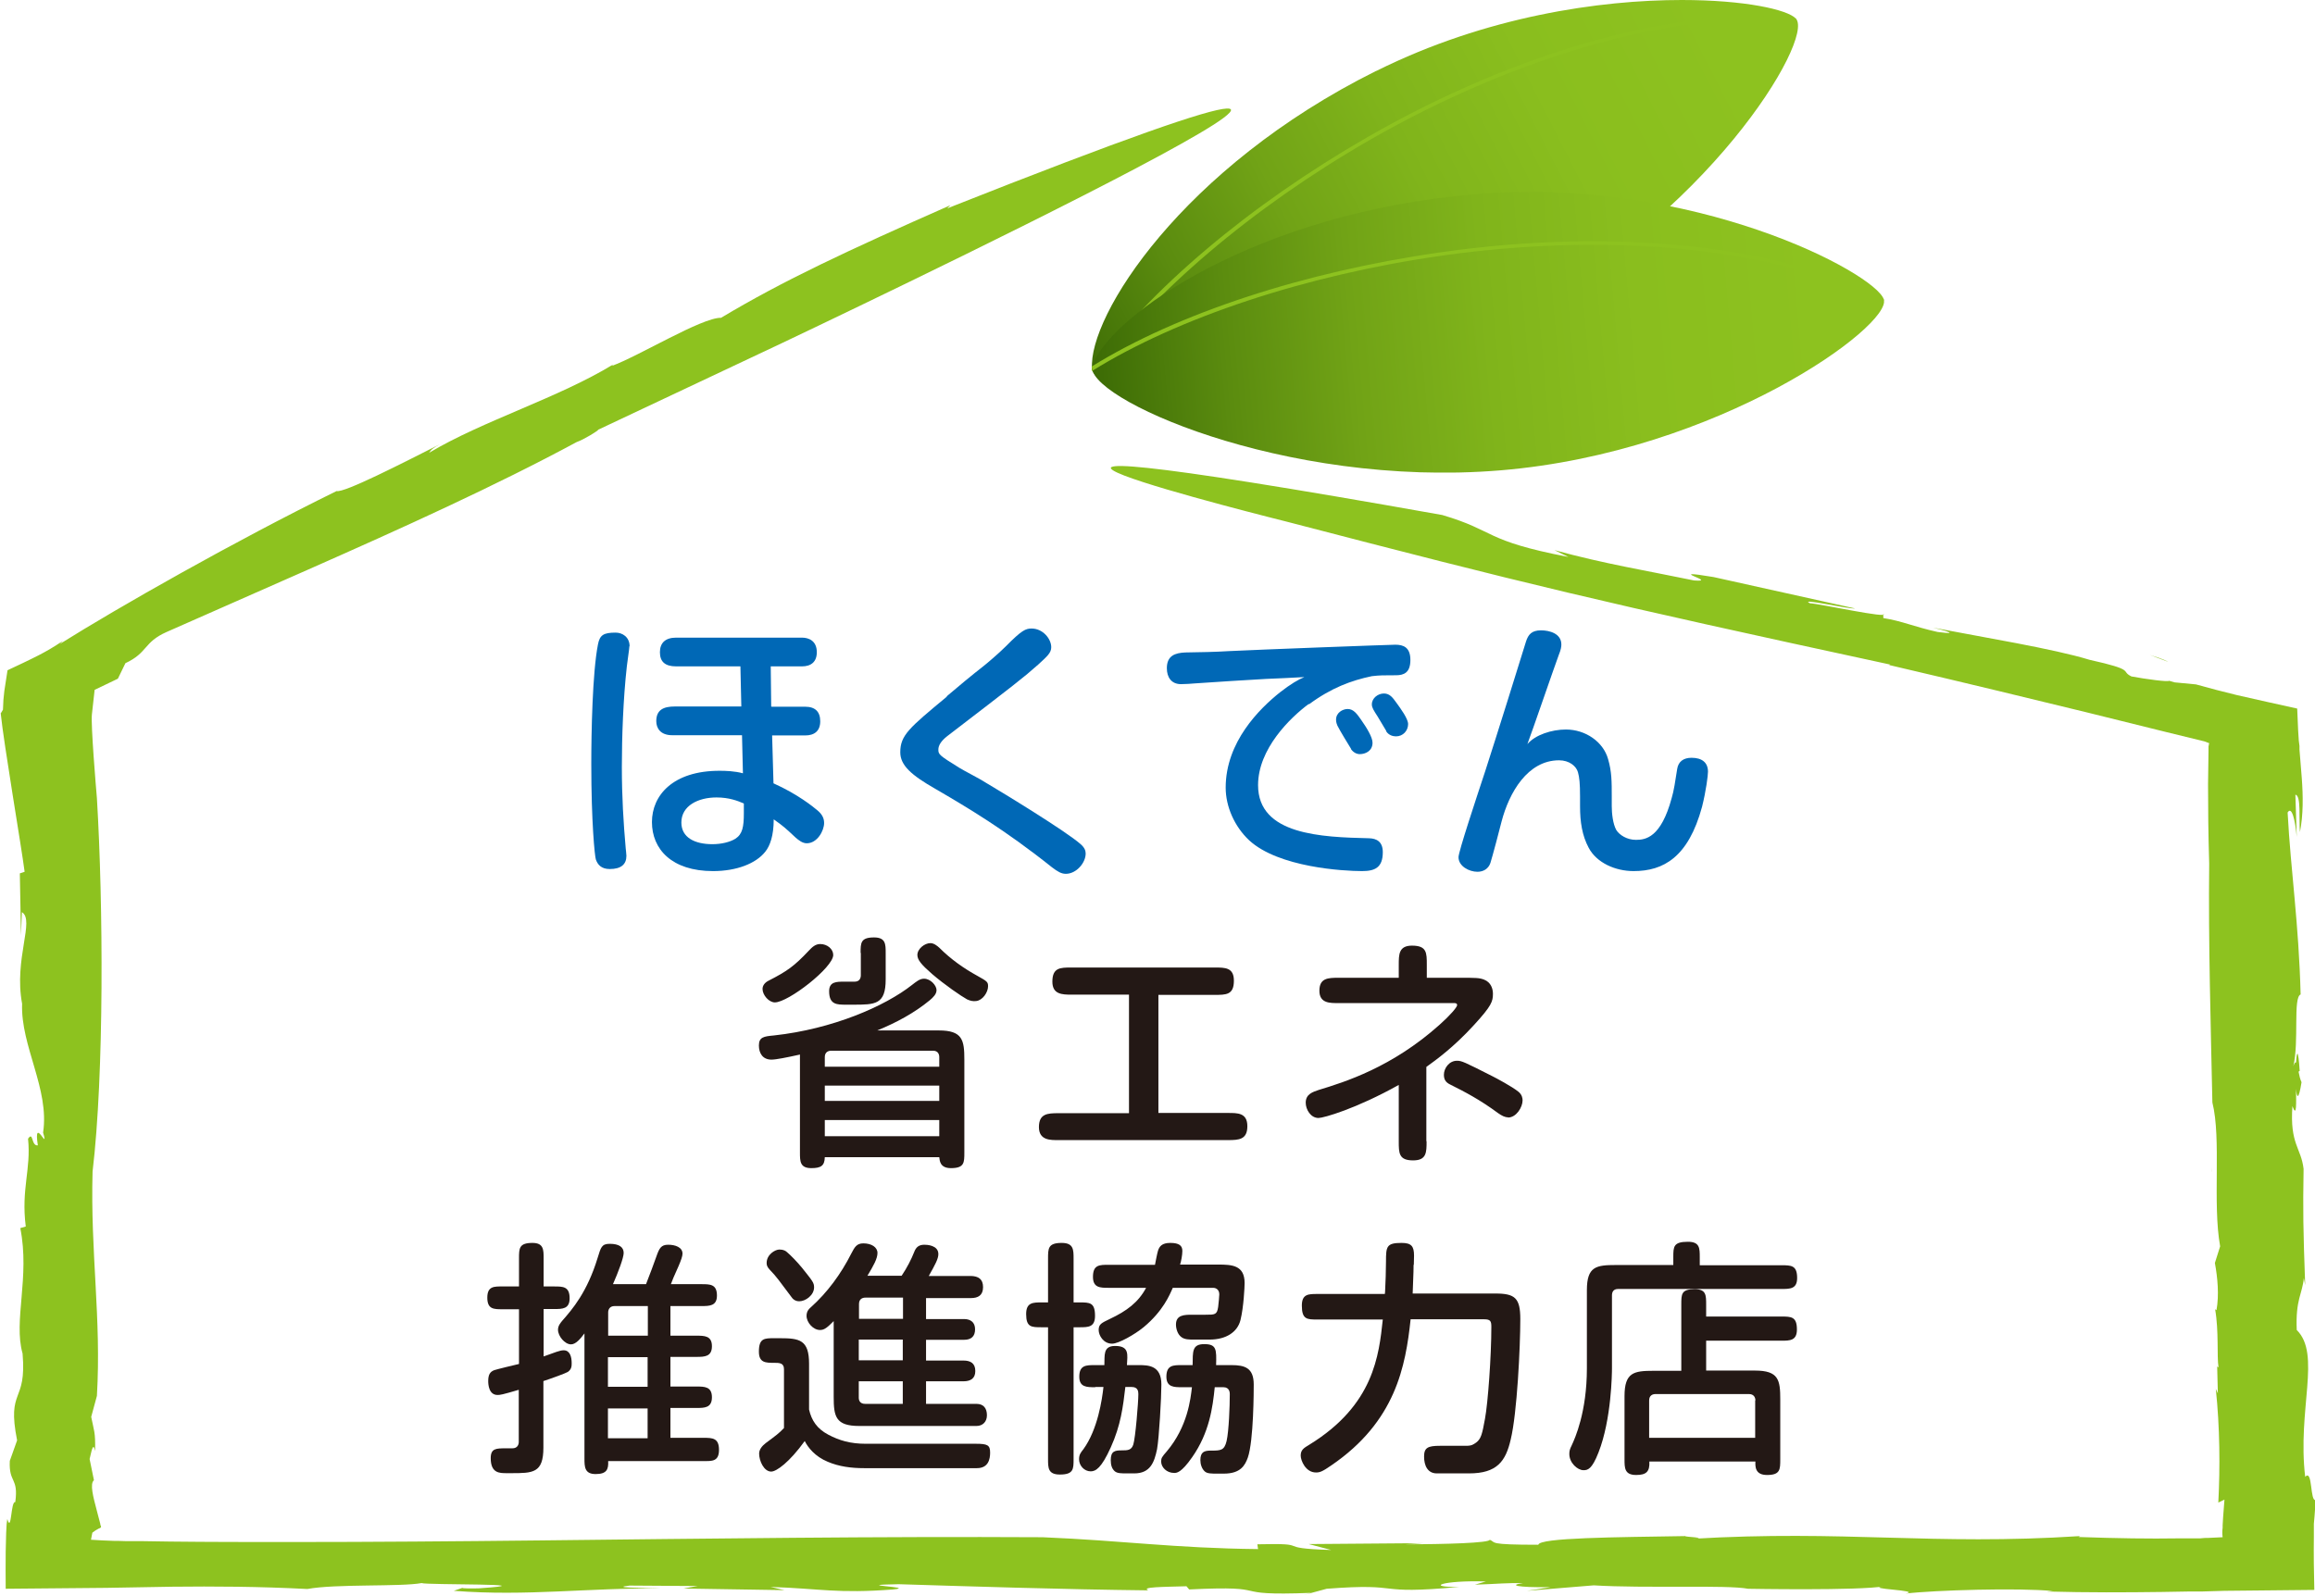
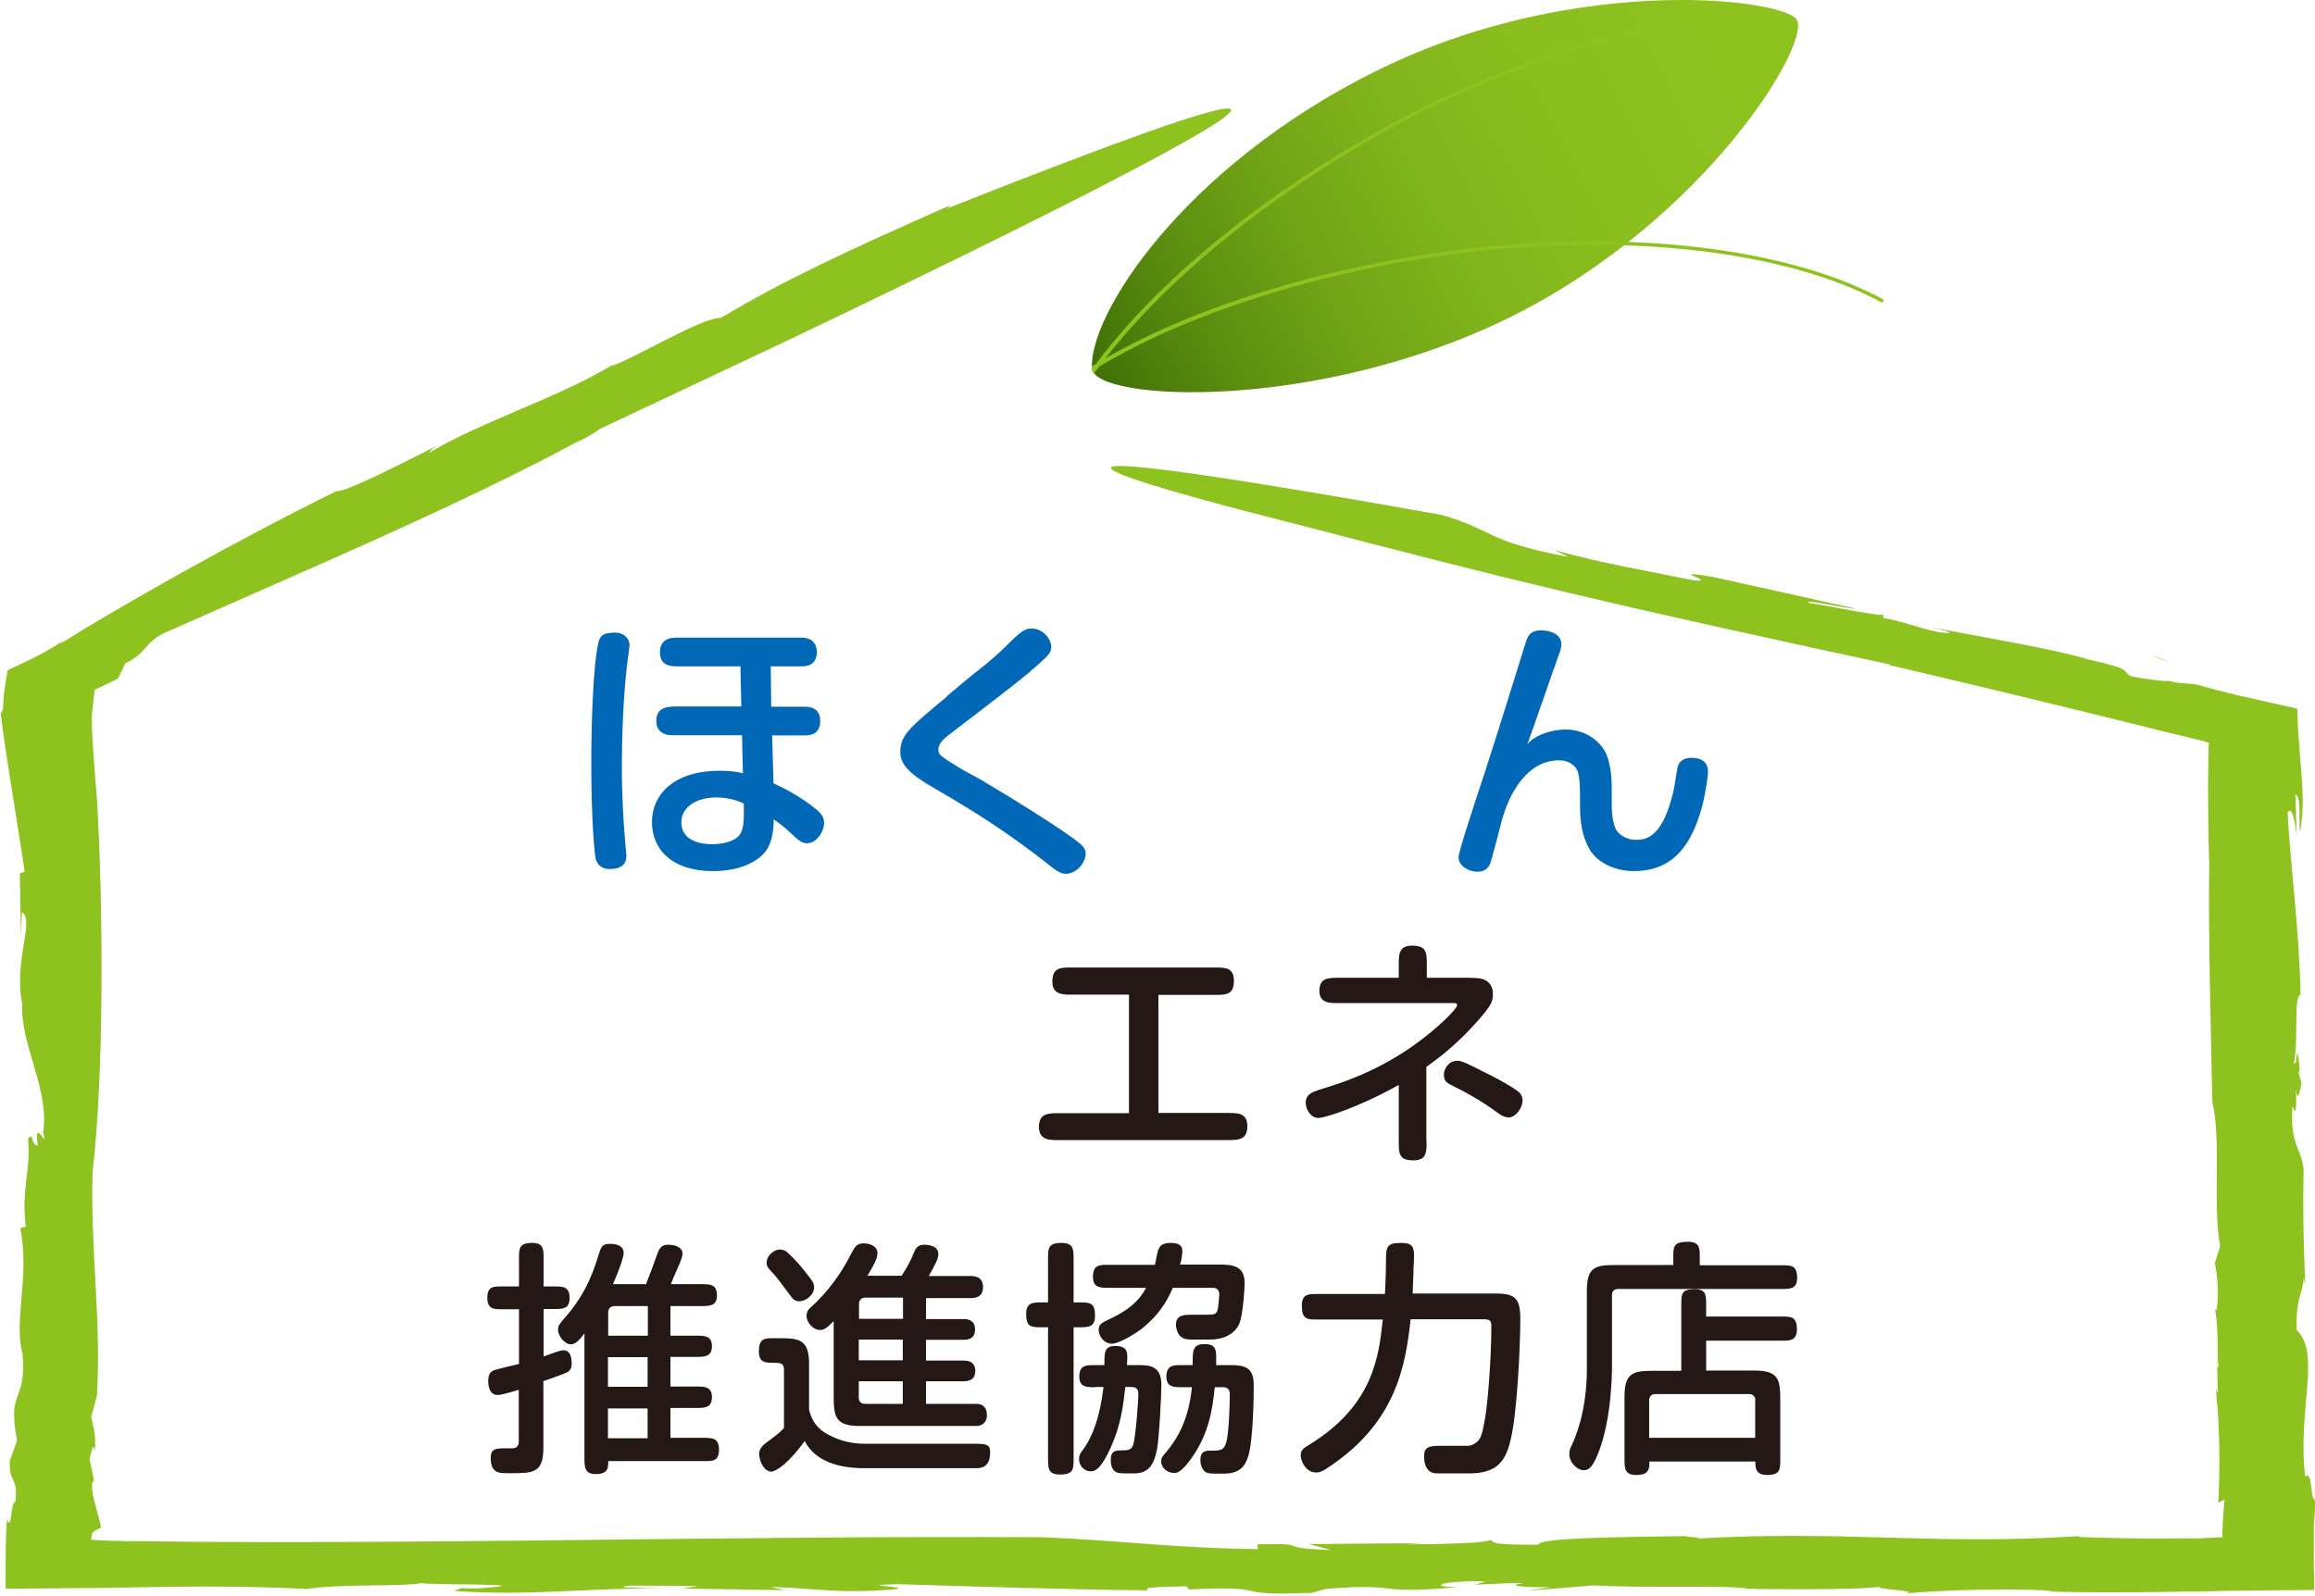
<svg xmlns="http://www.w3.org/2000/svg" xmlns:xlink="http://www.w3.org/1999/xlink" viewBox="0 0 101.52 70">
  <defs>
    <style>
      .cls-1 {
        fill: url(#linear-gradient);
      }

      .cls-1, .cls-2, .cls-3, .cls-4, .cls-5, .cls-6 {
        stroke-width: 0px;
      }

      .cls-2 {
        fill: #231815;
      }

      .cls-7 {
        clip-path: url(#clippath-2);
      }

      .cls-8 {
        isolation: isolate;
      }

      .cls-3 {
        fill: none;
      }

      .cls-9 {
        clip-path: url(#clippath-1);
      }

      .cls-4 {
        fill: url(#linear-gradient-2);
      }

      .cls-10 {
        clip-path: url(#clippath);
      }

      .cls-5 {
        fill: #8dc21f;
      }

      .cls-6 {
        fill: #0068b6;
      }

      .cls-11 {
        mix-blend-mode: multiply;
      }
    </style>
    <clipPath id="clippath">
      <path class="cls-3" d="M60.35,3.11c-8.52,4.24-12.64,10.77-12.46,13.06.11,1.43,9.87,1.95,18.4-2.29,8.52-4.24,13.28-12.14,12.47-13.06-.36-.4-2.26-.82-5.01-.82-3.58,0-8.57.71-13.39,3.11" />
    </clipPath>
    <linearGradient id="linear-gradient" x1="52.51" y1="735.11" x2="53.11" y2="735.11" gradientTransform="translate(3134.9 -45450.63) rotate(180) scale(58.22 -61.84)" gradientUnits="userSpaceOnUse">
      <stop offset="0" stop-color="#8dc21f" />
      <stop offset=".23" stop-color="#8abe1e" />
      <stop offset=".42" stop-color="#80b41b" />
      <stop offset=".59" stop-color="#71a316" />
      <stop offset=".75" stop-color="#5b8c0f" />
      <stop offset=".91" stop-color="#3e6d06" />
      <stop offset="1" stop-color="#2a5700" />
    </linearGradient>
    <clipPath id="clippath-1">
      <rect class="cls-3" x="47.87" y="8.42" width="34.75" height="12.31" />
    </clipPath>
    <clipPath id="clippath-2">
-       <path class="cls-3" d="M82.61,13.13c.38,1.14-7.21,6.7-16.79,7.5-9.58.8-18.39-3.25-17.91-4.61.76-2.17,7.21-6.71,16.79-7.5,9.58-.8,17.53,3.46,17.91,4.61" />
-     </clipPath>
+       </clipPath>
    <linearGradient id="linear-gradient-2" x1="55.45" y1="737.17" x2="56.04" y2="737.17" gradientTransform="translate(3341.91 -46043.33) rotate(180) scale(58.83 -62.48)" xlink:href="#linear-gradient" />
  </defs>
  <g class="cls-8">
    <g id="_レイヤー_2" data-name="レイヤー 2">
      <g id="_レイヤー_3" data-name="レイヤー 3">
        <g>
          <g class="cls-10">
            <rect class="cls-1" x="45.32" y="-6.35" width="36.62" height="30.82" transform="translate(3.05 30.54) rotate(-27.62)" />
          </g>
          <g>
            <path class="cls-5" d="M47.98,16.38l-.11-.15c2.52-3.52,6.93-7.24,12.09-10.21,6.62-3.81,13.82-5.8,18.8-5.19l-.02.15c-4.94-.6-12.1,1.38-18.69,5.17-5.14,2.96-9.56,6.73-12.07,10.23" />
            <g class="cls-11">
              <g class="cls-9">
                <g class="cls-7">
                  <rect class="cls-4" x="46.9" y="6.19" width="36.62" height="16.77" transform="translate(-1.02 5.76) rotate(-5.02)" />
                </g>
                <path class="cls-5" d="M47.91,16.26l-.04-.18c3.75-2.33,9.32-4.16,15.29-5.01,7.65-1.1,15.1-.3,19.46,2.08l-.08.13c-4.32-2.36-11.73-3.15-19.35-2.06-5.95.85-11.55,2.72-15.28,5.04" />
              </g>
            </g>
            <path class="cls-6" d="M27.6,28.35c0,.1-.1.75-.11.87-.16,1.42-.22,3.11-.22,4.42s.07,2.44.17,3.58c0,.03.03.22.03.32,0,.38-.24.58-.73.58-.37,0-.53-.19-.61-.42-.05-.15-.2-1.65-.2-4.19,0-1.38.05-3.99.29-5.23.08-.43.25-.53.78-.53.29,0,.61.19.61.6M33.84,31h1.47c.44,0,.66.22.66.64s-.25.62-.66.62h-1.45l.06,2.1c1.07.48,1.74,1.03,1.92,1.18.22.18.3.36.3.56,0,.34-.3.89-.76.89-.19,0-.35-.13-.49-.25-.44-.41-.52-.49-.96-.8,0,.71-.16,1.16-.37,1.42-.41.52-1.26.85-2.29.85-1.82,0-2.68-.97-2.68-2.15s.93-2.25,2.96-2.25c.26,0,.66.01,1.03.11l-.04-1.67h-3.06c-.52,0-.7-.31-.7-.62,0-.5.33-.64.81-.64h2.92l-.04-1.76h-2.82c-.49,0-.71-.21-.71-.62s.24-.64.71-.64h5.52c.3,0,.65.14.65.64,0,.42-.25.62-.65.62h-1.37l.02,1.76ZM32.61,35.24c-.26-.11-.63-.26-1.19-.26-.8,0-1.54.36-1.54,1.1,0,.66.59.95,1.36.95.39,0,.77-.09,1.01-.24.31-.2.37-.52.37-1.12v-.42Z" />
            <path class="cls-6" d="M41.52,30.54c.53-.45,1.07-.9,1.62-1.33.14-.11.66-.55.97-.86.7-.71.87-.78,1.13-.78.49,0,.86.45.86.82,0,.25-.18.4-.57.76-.64.57-1.03.87-3.99,3.14-.27.21-.39.41-.39.59,0,.21.03.25.92.8.17.11.97.52,1.14.64.78.46,3.55,2.15,4.18,2.71.17.15.22.28.22.41,0,.41-.41.89-.87.89-.2,0-.36-.1-.6-.28-2.08-1.66-3.72-2.63-5.11-3.44-1.07-.61-1.55-1.04-1.55-1.61,0-.75.39-1.07,2.04-2.44" />
-             <path class="cls-6" d="M57.39,30.88c-.81.6-2.22,1.97-2.22,3.56,0,2.19,2.79,2.28,4.87,2.33.32.01.6.14.6.61,0,.68-.35.83-.91.83-.81,0-3.66-.16-4.95-1.35-.65-.61-1.03-1.49-1.03-2.31,0-2.01,1.49-3.47,2.38-4.18.46-.36.82-.57,1.07-.67-.26.02-1.43.07-1.67.08-.56.03-2.49.15-3.17.2-.09.01-.39.03-.57.03-.42,0-.62-.3-.62-.7,0-.55.36-.67.81-.69.65-.01,1.29-.02,1.93-.06,1.18-.06,7.05-.28,7.28-.28.35,0,.66.11.66.67s-.29.67-.63.67c-.57,0-.71,0-1.06.04-.91.19-1.79.52-2.75,1.23M59.25,32.85c-.1-.16-.51-.83-.6-1.02-.02-.04-.06-.15-.06-.26,0-.31.29-.47.51-.47.26,0,.41.22.58.46.26.37.51.78.51,1.02,0,.36-.31.5-.56.5-.15,0-.3-.09-.39-.23M60.79,32.06c-.27-.45-.3-.5-.37-.62-.18-.28-.26-.4-.26-.54,0-.28.27-.48.53-.48s.39.19.55.41c.19.26.51.7.51.93,0,.29-.22.54-.53.54-.14,0-.32-.05-.43-.22" />
            <path class="cls-6" d="M70.68,35.35c0,.33.05.79.2,1.06.14.22.47.43.86.43.42,0,1.1-.09,1.57-1.84.09-.29.16-.75.24-1.27.05-.32.27-.49.63-.49.46,0,.72.21.72.61,0,.16-.08.82-.26,1.54-.6,2.21-1.69,2.82-3,2.82-.8,0-1.62-.36-1.97-1.02-.29-.54-.38-1.14-.38-1.82v-.42c0-.6-.03-.85-.09-1.07-.07-.27-.38-.53-.83-.53-1.38,0-2.19,1.42-2.52,2.68-.07.29-.41,1.57-.49,1.82-.09.27-.32.39-.57.39-.36,0-.83-.24-.83-.64,0-.24.77-2.56,1.17-3.77.53-1.64,1.47-4.65,1.79-5.69.1-.31.25-.49.66-.49.37,0,.89.14.89.62,0,.1-.02.23-.11.45-.23.62-1.17,3.37-1.38,3.92.35-.41,1.07-.64,1.69-.64.86,0,1.64.54,1.85,1.3.16.55.16.98.16,1.65v.41Z" />
-             <path class="cls-2" d="M35.07,46.26c-.59.13-1.04.22-1.24.22-.39,0-.55-.29-.55-.62,0-.37.22-.4.66-.44,2.57-.28,4.87-1.28,6.06-2.22.17-.13.33-.27.52-.27.29,0,.55.3.55.5,0,.18-.15.32-.29.44-.69.57-1.48.99-2.31,1.33h2.7c1.04,0,1.12.42,1.12,1.28v4.07c0,.45,0,.69-.59.69-.49,0-.49-.34-.51-.48h-5.02c-.01.37-.16.48-.59.48-.5,0-.5-.3-.5-.69v-4.3ZM33.44,43.38c0-.15.1-.28.26-.36.82-.42,1.13-.64,1.77-1.32.15-.16.29-.29.5-.29.31,0,.57.22.57.48,0,.55-1.97,2.08-2.56,2.08-.26,0-.54-.32-.54-.59M41.19,46.79v-.42c0-.13-.06-.28-.27-.28h-4.47c-.13,0-.28.06-.28.28v.42h5.02ZM36.17,48.29h5.02v-.67h-5.02v.67ZM36.17,49.84h5.02v-.71h-5.02v.71ZM37.74,41.8c0-.44,0-.68.59-.68.51,0,.51.3.51.68v1.16c0,1.11-.46,1.11-1.43,1.11h-.31c-.4,0-.74,0-.74-.59,0-.42.32-.42.67-.42h.45c.21,0,.27-.15.27-.28v-.98ZM42.43,43.85c-.29-.16-1-.65-1.56-1.13-.47-.41-.64-.62-.64-.83,0-.27.32-.52.57-.52.15,0,.29.11.39.2.5.5,1.06.9,1.68,1.24.41.23.46.26.46.45,0,.27-.24.62-.52.65-.13.02-.27-.01-.39-.07" />
            <path class="cls-2" d="M50.8,48.82h3.05c.42,0,.85-.01.85.58s-.37.61-.85.61h-7.44c-.33,0-.85.02-.85-.57s.38-.61.85-.61h3.1v-5.2h-2.52c-.41,0-.84-.01-.84-.57,0-.62.35-.62.84-.62h6.28c.46,0,.84,0,.84.58,0,.62-.34.62-.84.62h-2.47v5.2Z" />
            <path class="cls-2" d="M62.56,50.06c0,.49,0,.84-.59.84-.63,0-.63-.32-.63-.84v-2.47c-1.88,1.05-3.3,1.45-3.52,1.45-.34,0-.56-.37-.56-.67,0-.38.31-.47.57-.56,1.15-.35,3.21-.99,5.3-2.86.46-.41.77-.77.77-.86s-.09-.09-.14-.09h-5.06c-.36,0-.84.02-.84-.54s.38-.57.84-.57h2.64v-.57c0-.45,0-.84.58-.84.65,0,.65.31.65.84v.57h1.48c.67,0,.82,0,1.03.08.31.12.39.41.39.62,0,.34-.06.53-.82,1.36-.91,1-1.7,1.56-2.1,1.85v3.26ZM66.13,49.01c-.14,0-.27-.07-.43-.18-.81-.6-1.49-.95-2.09-1.25-.24-.11-.29-.26-.29-.44,0-.28.23-.61.57-.61.21,0,.3.04,1.58.69.1.05.84.44,1.12.67.16.13.18.29.18.38,0,.29-.27.75-.64.75" />
            <path class="cls-2" d="M22.76,60.96c-.74.22-.83.23-.94.23-.38,0-.41-.45-.41-.61,0-.28.08-.41.27-.48.12-.04.9-.23,1.08-.27v-2.4h-.72c-.39,0-.67,0-.67-.51s.31-.49.67-.49h.72v-1.23c0-.44,0-.68.59-.68.49,0,.49.3.49.68v1.23h.46c.39,0,.68,0,.68.52,0,.47-.32.47-.68.47h-.46v2.08l.56-.2c.13-.04.22-.07.32-.07.28,0,.35.3.35.56,0,.13,0,.27-.17.39-.1.06-.7.28-1.07.4v2.92c0,1.12-.46,1.12-1.42,1.12h-.19c-.32,0-.7,0-.7-.66,0-.43.24-.43.67-.43h.28c.22,0,.28-.16.28-.28v-2.29ZM25.63,58.49c-.18.24-.38.48-.59.48-.27,0-.57-.36-.57-.64,0-.18.11-.3.19-.4.44-.5,1.09-1.25,1.55-2.76.14-.45.17-.61.53-.61.4,0,.61.14.61.4,0,.21-.24.85-.47,1.37h1.45c.15-.39.37-.96.46-1.23.12-.34.2-.5.51-.5s.63.11.63.39c0,.11-.06.28-.17.54-.23.52-.26.58-.34.8h1.34c.38,0,.68,0,.68.5,0,.46-.33.46-.68.46h-1.36v1.3h1.14c.35,0,.68,0,.68.46s-.32.47-.68.47h-1.14v1.3h1.14c.35,0,.68,0,.68.47s-.33.47-.68.47h-1.14v1.31h1.45c.4,0,.68.01.68.53s-.32.49-.68.49h-4.18c.02.37-.07.57-.55.57s-.49-.31-.49-.68v-5.5ZM28.41,57.29h-1.46c-.21,0-.28.15-.28.28v1.02h1.74v-1.3ZM26.66,60.83h1.74v-1.3h-1.74v1.3ZM26.66,63.09h1.74v-1.31h-1.74v1.31Z" />
            <path class="cls-2" d="M34.38,60.06c0-.28-.21-.28-.43-.28-.37,0-.67,0-.67-.49,0-.59.24-.59.67-.59h.25c.86,0,1.28.07,1.28,1.12v2.01c.11.48.35.84.84,1.1.49.26.98.4,1.64.4h4.83c.52,0,.63.06.63.39,0,.29-.08.68-.58.68h-4.95c-.56,0-1.1-.07-1.59-.28-.56-.23-.87-.63-1.01-.91-.67.93-1.24,1.34-1.47,1.34-.32,0-.53-.47-.53-.79,0-.17.12-.33.29-.46.47-.35.56-.41.8-.66v-2.57ZM34.18,54.81c.18,0,.28.06.35.13.12.1.41.39.64.67.46.58.53.65.53.86,0,.34-.37.61-.65.61-.18,0-.29-.1-.36-.21-.52-.69-.62-.85-.93-1.17-.11-.12-.14-.19-.14-.3,0-.37.37-.59.56-.59M36.58,57.93c-.31.31-.43.41-.62.41-.3,0-.59-.33-.59-.62,0-.11.02-.23.18-.37.73-.65,1.33-1.47,1.78-2.36.15-.29.24-.45.53-.45.36,0,.62.17.62.42s-.17.55-.44,1h1.5c.24-.36.42-.71.55-1.04.08-.21.2-.32.45-.32.11,0,.61.02.61.41,0,.21-.14.46-.42.96h1.85c.32.01.53.13.53.49s-.22.48-.53.48h-1.97v.92h1.67c.28,0,.48.14.48.45s-.17.46-.48.46h-1.67v.91h1.64c.3,0,.52.11.52.46,0,.33-.21.45-.52.45h-1.64v.99h2.21c.31,0,.46.19.46.5,0,.28-.18.47-.46.47h-5.14c-1.04,0-1.12-.42-1.12-1.28v-3.33ZM39.6,56.92h-1.65c-.13,0-.28.06-.28.28v.65h1.93v-.92ZM37.66,59.67h1.93v-.91h-1.93v.91ZM37.66,60.59v.72c0,.13.06.27.28.27h1.65v-.99h-1.93Z" />
            <path class="cls-2" d="M45.96,57.13v-1.92c0-.45,0-.69.6-.69.52,0,.52.3.52.69v1.92h.26c.45,0,.68,0,.68.59,0,.5-.3.5-.68.5h-.26v5.78c0,.44,0,.68-.6.68-.52,0-.52-.29-.52-.68v-5.78h-.28c-.45,0-.68,0-.68-.58,0-.51.3-.51.68-.51h.28ZM48.02,60.85c-.36,0-.69,0-.69-.46,0-.51.3-.51.69-.51h.41c.02-.42-.07-.84.47-.84.64,0,.54.39.52.84h.52c.43,0,.99.02.99.85,0,.56-.1,2.35-.19,2.84-.12.58-.3,1.06-1,1.06h-.32c-.24,0-.42,0-.53-.09-.13-.11-.18-.28-.18-.49,0-.4.18-.43.49-.43.24,0,.42,0,.5-.26.09-.28.22-1.83.22-2.21,0-.12-.02-.31-.29-.31h-.28c-.1.86-.2,1.68-.64,2.65-.41.91-.66,1.05-.88,1.05-.28,0-.51-.25-.51-.53,0-.2.07-.29.19-.44.63-.87.82-2.18.88-2.73h-.35ZM48.62,56.49c-.37,0-.69,0-.69-.48,0-.53.28-.53.69-.53h2.03c.03-.16.1-.52.13-.61.06-.2.18-.35.54-.35.39,0,.53.12.53.35,0,.18-.05.45-.1.6h1.67c.61,0,1.16.03,1.16.81,0,.16-.04,1.05-.18,1.62-.13.53-.63.86-1.35.86h-.7c-.2,0-.39,0-.53-.1-.18-.12-.25-.38-.25-.56,0-.42.36-.43.71-.43h.59c.41,0,.5,0,.55-.34.02-.15.05-.49.05-.55,0-.2-.13-.29-.27-.29h-1.77c-.14.32-.43,1.02-1.27,1.72-.4.33-1.11.73-1.39.73-.39,0-.59-.37-.59-.6,0-.26.13-.31.5-.49.72-.34,1.24-.72,1.58-1.36h-1.64ZM51.83,60.85c-.34,0-.68,0-.68-.46,0-.51.3-.51.68-.51h.47c.01-.59-.03-.92.51-.92s.54.23.52.92h.67c.59,0,.98.12.98.85,0,.21,0,2.47-.26,3.21-.12.33-.31.7-1.05.7h-.27c-.29,0-.45,0-.56-.09-.14-.12-.2-.33-.2-.5,0-.36.17-.42.46-.42.43,0,.59,0,.69-.42.1-.44.14-1.53.14-2.05,0-.06,0-.31-.28-.31h-.38c-.09.9-.24,2-.99,3.07-.48.69-.68.69-.79.69-.33,0-.57-.25-.57-.5,0-.15.03-.2.25-.45.91-1.08,1.04-2.29,1.1-2.81h-.42Z" />
            <path class="cls-2" d="M61.99,55.47c0,.44-.03.82-.04,1.27h3.63c.86,0,1.09.2,1.09,1.12,0,1.22-.14,4.13-.42,5.28-.22.96-.6,1.49-1.83,1.49h-1.41c-.41,0-.56-.35-.56-.74s.17-.47.7-.47h1.14c.26,0,.32-.06.44-.14.22-.16.27-.38.39-1.04.13-.69.28-2.74.28-4.04,0-.25-.04-.33-.32-.33h-3.22c-.22,2.05-.65,4.48-3.48,6.41-.39.27-.5.31-.67.31-.46,0-.67-.53-.67-.74,0-.25.13-.33.38-.48,2.83-1.74,3.05-3.92,3.22-5.49h-2.87c-.45,0-.68,0-.68-.61,0-.51.29-.51.68-.51h2.96s.01-.06.01-.1c.02-.37.04-.96.04-1.32,0-.66.02-.82.68-.82.43,0,.55.14.55.56,0,.05-.01.37-.01.41" />
            <path class="cls-2" d="M73.38,55.5v-.35c0-.46,0-.68.64-.68.52,0,.52.28.52.68v.35h3.58c.43,0,.69,0,.69.56,0,.48-.31.48-.69.48h-7.16c-.22,0-.27.15-.27.28v3.2c0,.21-.02,2.24-.59,3.69-.29.75-.48.78-.66.78-.26,0-.62-.32-.62-.71,0-.13.02-.21.1-.37.15-.32.67-1.47.67-3.39v-3.43c0-1.04.41-1.1,1.28-1.1h2.53ZM78.07,64.01c0,.45,0,.69-.58.69-.52,0-.52-.36-.51-.59h-4.65c.02.44-.13.59-.58.59-.51,0-.51-.31-.51-.69v-2.77c0-1.04.41-1.11,1.27-1.11h1.22v-2.9c0-.47,0-.68.59-.68.5,0,.5.26.5.68v.52h3.29c.44,0,.69,0,.69.57,0,.49-.31.49-.69.49h-3.29v1.31h2.14c1.04,0,1.11.41,1.11,1.27v2.61ZM76.98,61.43c0-.13-.07-.28-.28-.28h-4.1c-.13,0-.28.06-.28.28v1.64h4.65v-1.64Z" />
            <path class="cls-5" d="M94.28,28.73l.8.3s-.19-.12-.8-.3" />
            <path class="cls-5" d="M.02,31.15s0-.1,0-.15c0,.1,0,.14,0,.15" />
            <polygon class="cls-5" points="97 51.41 97 51.37 96.98 51.21 97 51.41" />
            <path class="cls-5" d="M82.84,29.17c3.55.83,6.26,1.49,8.68,2.08l3.47.86,1.68.41.21.08-.02.08v.04s-.01,0-.01,0v.22s-.02,1.46-.02,1.46c0,1.03.01,2.16.05,3.48-.04,3.44.07,7.12.14,10.48.4,1.6,0,4.42.34,6.31l-.23.73c.12.65.19,1.41.07,2.07l-.06-.04c.17.97.07,2.07.15,2.55l-.06-.04.03,1.18-.09-.2c.18,1.7.19,3.45.11,4.99l.27-.13-.06.78-.02.34v.11c-.02.15-.02.28,0,.42l-.63.03c-.12,0-.19,0-.36.02h-.95c-1.28.02-2.66,0-4.38-.06l.07-.04c-6.52.42-10.3-.28-17.02.12.84-.05-.36-.08-.29-.12-3.09.05-6.4.07-6.45.38-2.25,0-1.84-.1-2.13-.22.01.14-1.95.2-3.71.2l.81-.05-5.04.04.99.26c-2.67-.08-.68-.31-3.24-.25l.03.21c-3.7-.04-5.87-.37-9.45-.52-7.21-.04-14.69.06-22.05.14-3.68.04-7.33.07-10.91.07-1.79,0-3.56,0-5.31-.02l-1.31-.02h-.65s-.32-.01-.32-.01h-.17c-.36-.01-.71-.03-1.01-.05l.06-.31c.09-.07.18-.13.28-.18.1-.03.12-.07.09-.12v-.02s-.02,0-.02-.02v-.04s-.05-.19-.05-.19l-.11-.42c-.15-.57-.31-1.16-.12-1.31l-.19-.93c.07-.26.15-.81.24-.35.02-.86-.05-.88-.17-1.5l.25-.92c.2-3.39-.29-6.27-.19-9.84.51-4.28.47-11.73.19-16.38-.04-.45-.27-3.21-.22-3.67l.12-1.08,1.02-.49.33-.68c.99-.46.79-.92,1.81-1.37l6.19-2.73c4.14-1.83,8.21-3.67,11.79-5.6.32-.11.98-.52.94-.54l8.06-3.8s38.99-18.48,7.25-5.91l.14-.14c-4.53,2-7.32,3.3-10.06,4.94-.84-.02-3.64,1.7-4.79,2.11l.07-.07c-2.4,1.47-5.74,2.48-8.08,3.88.07-.07.03-.16.62-.45-1.84.93-4.33,2.21-4.68,2.13-4.44,2.18-9.59,5.11-12.14,6.71l.14-.14c-.4.27-.73.46-1.06.63l-.32.16-.35.17-.7.33-.14.91-.04.39-.02.43c-.05.07-.09.17-.1.15.14,1.38.91,5.86,1.05,6.96l-.21.07.05,2.72.04-1.02c.58.35-.36,2.05.01,4.02-.07,1.85,1.21,3.74.92,5.65.27.91-.44-.8-.23.56-.3.04-.19-.64-.43-.29.14,1.34-.31,2.2-.1,3.85l-.24.07c.43,2.15-.31,4.06.1,5.5.19,2.22-.7,1.49-.24,3.81l-.32.9c-.05.99.39.71.24,1.81-.2-.07-.16,1.39-.35.74l-.03.23-.02.39-.02.81c-.01.54,0,1.09,0,1.63l4.42-.04,2.88-.05c1.84-.02,3.8-.01,5.93.1,1.23-.23,4.09-.09,5.01-.26.15.09,5.73.01,2.52.23-.28.01-.76.01-.73-.02l-.38.13c3.24.25,5.88-.14,9.08-.1-.95-.04-2.21-.03-1.37-.13l2.98.02-.62.11,4.43.07-.61-.14c2.17.07,2.93.3,5.38.11,1.11-.11-2.05-.19.24-.23,2.9.09,7.25.23,10.95.27-.35-.15.65-.15,1.67-.18l.12.14c3.93-.19,1.44.3,5.34.15l-.34.1,1.03-.28c3.52-.27,1.9.28,5.81-.08-1.54.02-.73-.3,1.17-.24l-.48.14c1.05-.03,1.41-.09,2.11-.06-.63.07-.33.19,1.21.17l-1.04.16,2.93-.24c2.26.14,5.84-.03,6.77.15,0,0,4.86.09,5.97-.11-.98.12,1.7.17.94.32,1.26-.15,4.98-.26,6.46-.11l-.28.02c1.83.05,3.48.04,5.05.02l1.17-.02h.57s1.01-.03,1.01-.03l3.94-.04c-.02-.78-.03-1.55-.02-2.34v-.56s.03-.34.03-.34c.02-.24.03-.47.06-.71-.27.13-.13-1.38-.47-1.01-.35-2.95.71-5.38-.37-6.44-.06-1.34.25-1.59.31-2.28l.06.31c-.09-2.51-.1-3.24-.07-5.1-.11-.93-.61-1.08-.49-2.75.2.54.16-.14.16-.76.03.4.11.53.24-.29-.06-.12-.1-.3-.13-.46.02-.01.03-.04.05-.03-.07-1.04-.13-.86-.16-.37-.03-.03-.07.01-.12.16.26-1.08-.02-3.02.32-3.15-.08-3.13-.43-5.38-.57-7.98.18-.3.33.31.4,1.07l-.06-1.85c.26.02.15,1.07.2,1.64.15-.78.14-1.57.08-2.38l-.1-1.24v-.16s-.03-.23-.03-.23l-.03-.47-.04-.94c-.88-.19-1.75-.39-2.64-.59-.61-.15-1.2-.3-1.8-.47l-.94-.09-.24-.07c-.03.06-1.01-.07-1.65-.19-.51-.25.23-.27-1.84-.73-1.56-.48-4.68-.99-6.86-1.41,1.14.28.72.26.2.19-1.04-.23-1.55-.48-2.38-.61v-.19c.31.24-2.8-.44-3.22-.46-.51-.25,1.67.26,1.99.23l-6.22-1.38c-2.29-.38.3.24-.85.15-1.97-.41-3.95-.73-6.12-1.33l.61.3c-3.74-.72-3.16-1.14-5.53-1.84-28.08-5-6.83.29-6.83.29,10.53,2.74,13.6,3.49,26.47,6.27" />
          </g>
        </g>
      </g>
    </g>
  </g>
</svg>